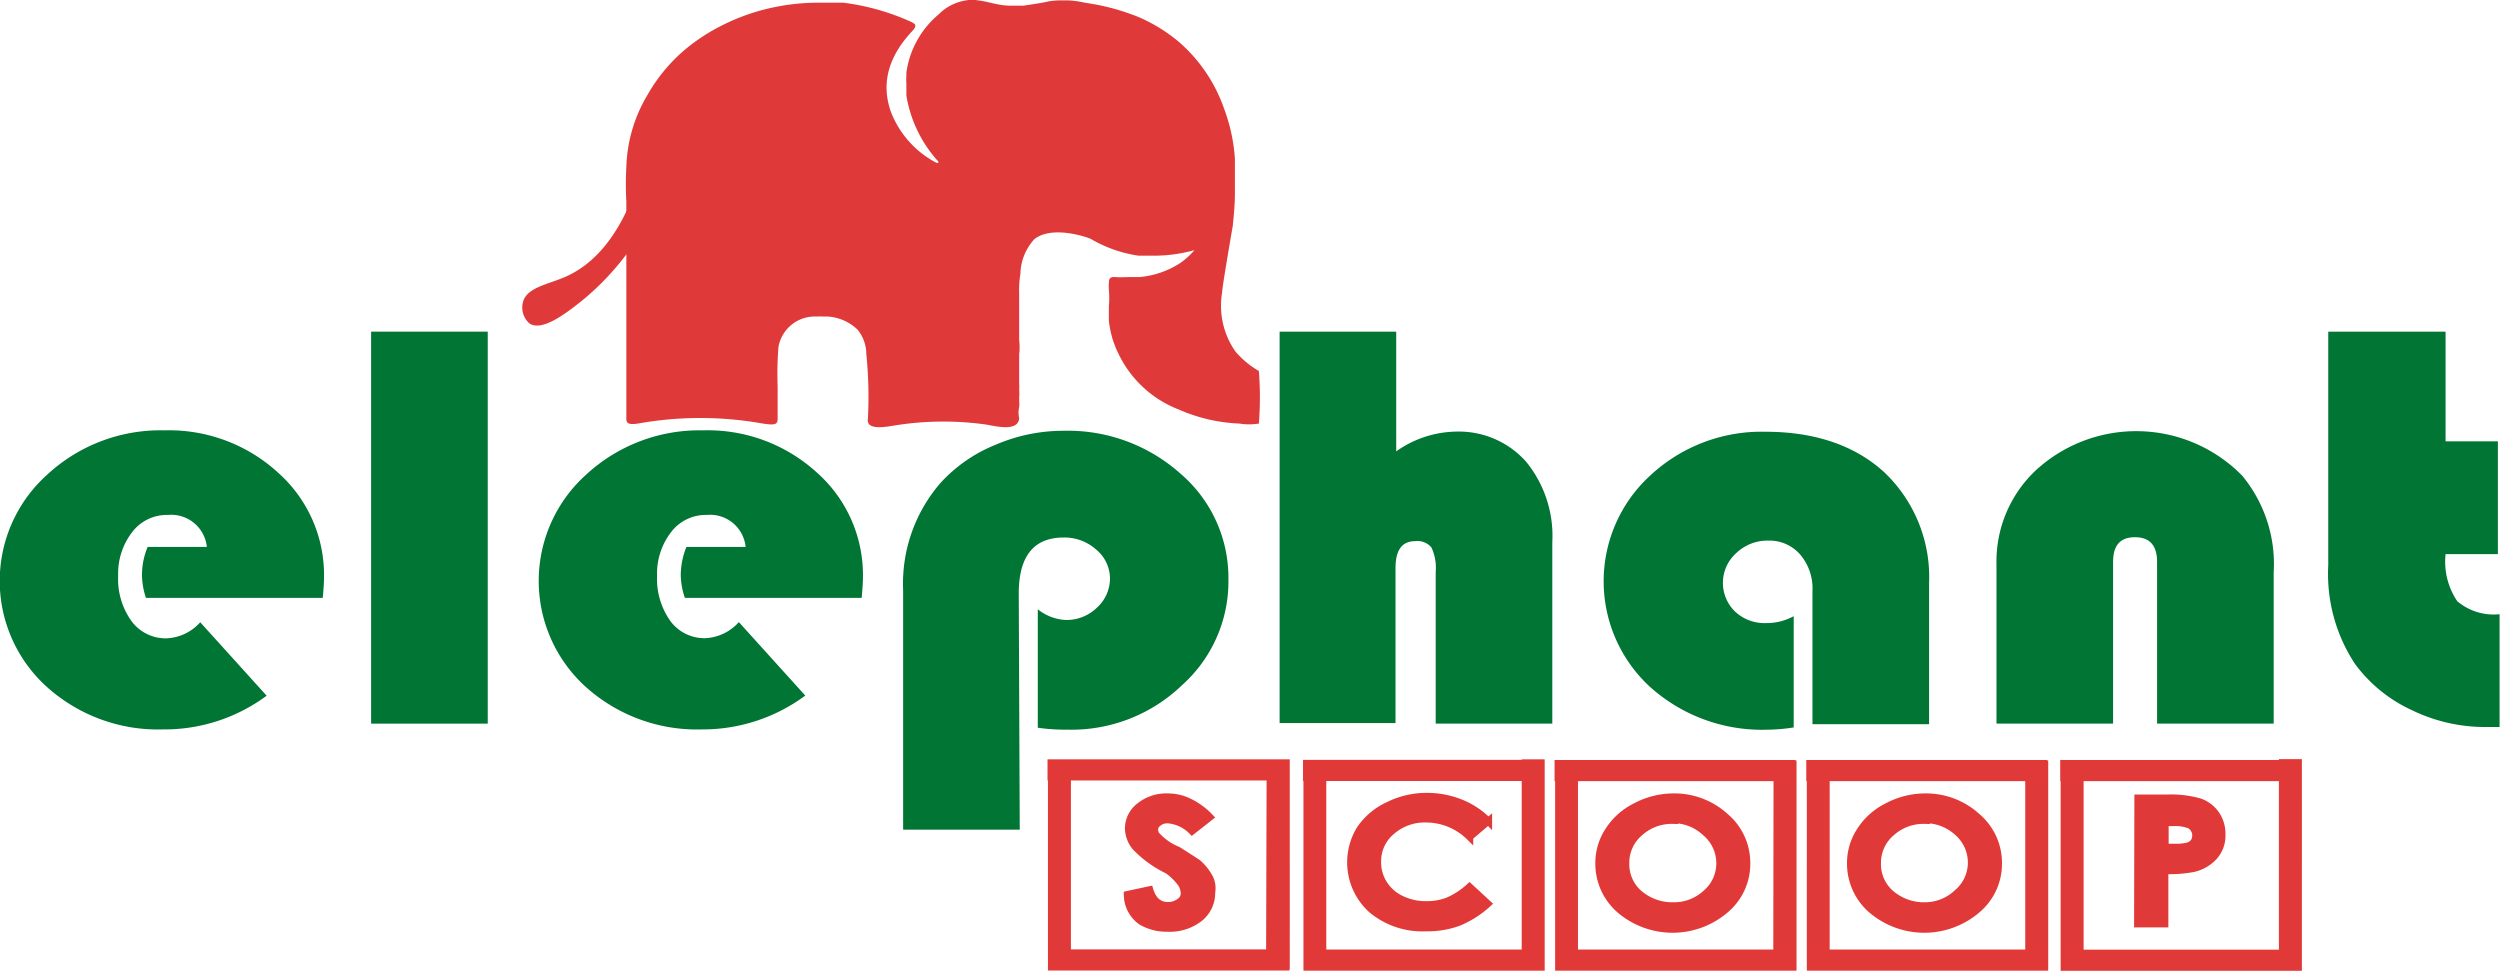
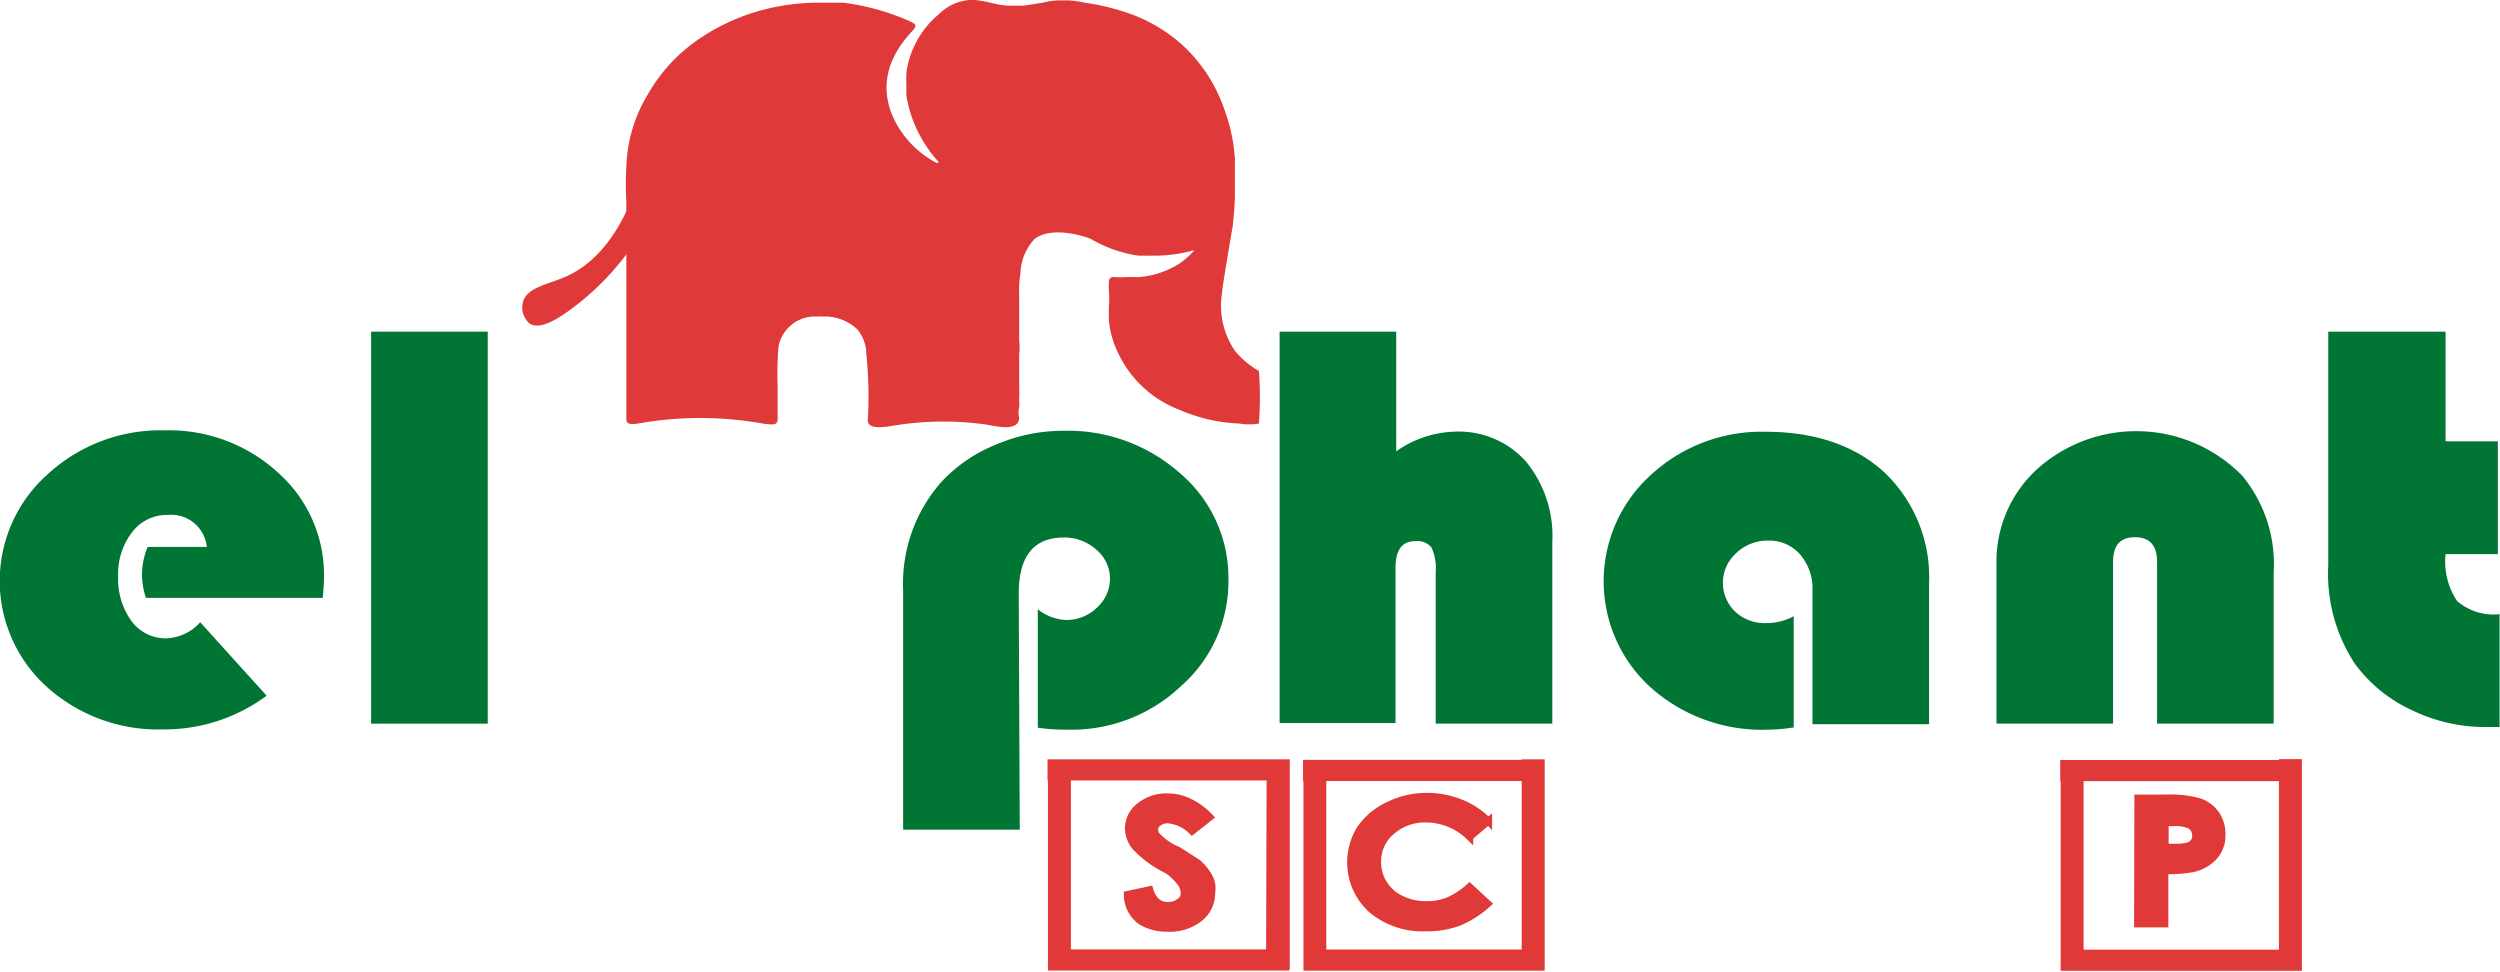
<svg xmlns="http://www.w3.org/2000/svg" id="Layer_1" data-name="Layer 1" viewBox="0 0 177.3 68.9">
  <defs>
    <style>.cls-1,.cls-3{fill:#e03939;}.cls-2{fill:#007534;}.cls-3{stroke:#e13938;stroke-miterlimit:10;stroke-width:0.5px;}</style>
  </defs>
  <path class="cls-1" d="M90.86,24.24a5.66,5.66,0,0,0,.94,4.16,6.25,6.25,0,0,0,1.67,1.39,24.45,24.45,0,0,1,0,3.73h0a4.2,4.2,0,0,1-1.37,0,11.85,11.85,0,0,1-4.32-1,7.89,7.89,0,0,1-4.29-4,6.73,6.73,0,0,1-.66-2.34c0-.14,0-.3,0-.47v-.47a7,7,0,0,0,0-1.23,3.22,3.22,0,0,1,0-.44c0-.33.08-.47.47-.44s.66,0,1,0h.71a6.34,6.34,0,0,0,2.89-1,5.49,5.49,0,0,0,1-.91,10.8,10.8,0,0,1-3.2.39h-.22l-.33,0-.24,0a9.37,9.37,0,0,1-3.35-1.18c-.18-.1-2.71-1-4,0a3.73,3.73,0,0,0-1,2.46,6.72,6.72,0,0,0-.09,1.39c0,.21,0,.42,0,.63s0,.47,0,.7,0,.68,0,1,0,.69,0,1a4.14,4.14,0,0,1,0,1c0,.18,0,.36,0,.54s0,.41,0,.61,0,.29,0,.43,0,.3,0,.45a3.7,3.7,0,0,1,0,.48,3.37,3.37,0,0,1,0,.56,2.64,2.64,0,0,1,0,.29,1.45,1.45,0,0,1,0,.37,1.85,1.85,0,0,0,0,.81.66.66,0,0,1-.14.36c-.42.47-1.54.2-2.2.08a21.78,21.78,0,0,0-6.53.07c-.44.07-1.52.28-1.8-.13a.44.44,0,0,1-.06-.32,29.84,29.84,0,0,0-.11-4.61A2.76,2.76,0,0,0,65,26.85a3.37,3.37,0,0,0-2.08-.92c-.12,0-.25,0-.4,0a2.33,2.33,0,0,0-.4,0,2.62,2.62,0,0,0-2.72,2.14,24.14,24.14,0,0,0-.06,2.82c0,.75,0,1.5,0,2.26,0,.43-.14.52-1.16.35a25.07,25.07,0,0,0-8.64,0c-1,.18-.93-.13-.93-.49V17.79a22.76,22.76,0,0,1,0-2.48,10.52,10.52,0,0,1,1.49-5.08,11.84,11.84,0,0,1,3-3.5,13.69,13.69,0,0,1,1.27-.88,14.92,14.92,0,0,1,4-1.69A15.67,15.67,0,0,1,62,3.67l1.11,0,.43,0,.45,0a16.68,16.68,0,0,1,4.75,1.33c.39.18.51.28.16.67-1.57,1.67-2.3,3.58-1.52,5.76a6.87,6.87,0,0,0,3.21,3.59c.08,0,.19.07.14-.09a9.13,9.13,0,0,1-2.26-4.68c0-.13,0-.27,0-.42l0-.4V9.39a3.13,3.13,0,0,1,0-.52l0-.24A6.55,6.55,0,0,1,70.76,4.5a3.46,3.46,0,0,1,2-1,1.84,1.84,0,0,1,.74,0c.75.08,1.45.36,2.22.38l.69,0h.37l.67-.1.67-.11.49-.1a5.6,5.6,0,0,1,.65-.06l.7,0a7.58,7.58,0,0,1,.76.08l.51.1a15.93,15.93,0,0,1,3.71,1,11.5,11.5,0,0,1,2.89,1.79A11.07,11.07,0,0,1,91,11.18a12.47,12.47,0,0,1,.77,3.56c0,.75,0,1.55,0,2.39s-.07,1.54-.14,2.24v.06C91.11,22.44,90.87,23.94,90.86,24.24Z" transform="translate(-4.19 -3.48)" />
  <path class="cls-1" d="M48.83,18c-1.36,3.07-3,4.36-4.3,5s-3,.8-3.26,1.94a1.5,1.5,0,0,0,.46,1.47c.89.63,2.64-.75,3.59-1.49a19,19,0,0,0,5.09-6.3" transform="translate(-4.19 -3.48)" />
  <path class="cls-2" d="M27.08,45.88H14.54a5.25,5.25,0,0,1-.28-1.61,5.17,5.17,0,0,1,.4-2h4.2A2.54,2.54,0,0,0,16.09,40a3.08,3.08,0,0,0-2.52,1.21,4.8,4.8,0,0,0-1,3.11,5.09,5.09,0,0,0,.94,3.2A3,3,0,0,0,16,48.75a3.38,3.38,0,0,0,2.39-1.14l4.71,5.21a12.17,12.17,0,0,1-7.32,2.39,11.8,11.8,0,0,1-8.25-3,10.12,10.12,0,0,1,0-15.06A11.82,11.82,0,0,1,15.85,34a11.45,11.45,0,0,1,8.06,3,9.71,9.71,0,0,1,3.26,7.41C27.17,44.75,27.14,45.22,27.08,45.88Z" transform="translate(-4.19 -3.48)" />
  <path class="cls-2" d="M38.78,27V54.8H30.51V27Z" transform="translate(-4.19 -3.48)" />
-   <path class="cls-2" d="M65.3,45.88H52.76a5.28,5.28,0,0,1-.29-1.61,5.36,5.36,0,0,1,.4-2h4.2A2.53,2.53,0,0,0,54.31,40a3.08,3.08,0,0,0-2.52,1.21,4.8,4.8,0,0,0-1,3.11,5.15,5.15,0,0,0,.94,3.2,3,3,0,0,0,2.47,1.22,3.4,3.4,0,0,0,2.39-1.14l4.71,5.21A12.21,12.21,0,0,1,54,55.21a11.8,11.8,0,0,1-8.25-3,10.13,10.13,0,0,1,0-15.06A11.85,11.85,0,0,1,54.07,34a11.48,11.48,0,0,1,8.06,3,9.71,9.71,0,0,1,3.26,7.41C65.39,44.75,65.36,45.22,65.3,45.88Z" transform="translate(-4.19 -3.48)" />
  <path class="cls-2" d="M76.51,62.32H68.24v-17a10.89,10.89,0,0,1,2.66-7.6,10.66,10.66,0,0,1,3.88-2.69,12.19,12.19,0,0,1,4.83-1,12,12,0,0,1,8.31,3.05,9.72,9.72,0,0,1,3.39,7.5A9.87,9.87,0,0,1,88,52.09a11.3,11.3,0,0,1-8,3.14c-.5,0-1.23,0-2.21-.14v-8.4a3.45,3.45,0,0,0,2,.76,3.1,3.1,0,0,0,2.2-.88,2.79,2.79,0,0,0,.92-2.08,2.67,2.67,0,0,0-1-2.05,3.35,3.35,0,0,0-2.28-.84q-3.2,0-3.19,4Z" transform="translate(-4.19 -3.48)" />
  <path class="cls-2" d="M103.21,27v8.49a7.55,7.55,0,0,1,4.2-1.4,6.39,6.39,0,0,1,5,2.12,8.32,8.32,0,0,1,1.87,5.72V54.8h-8.27V44.06a3.46,3.46,0,0,0-.3-1.75,1.29,1.29,0,0,0-1.16-.45c-.93,0-1.39.63-1.39,1.9v11H94.94V27Z" transform="translate(-4.19 -3.48)" />
  <path class="cls-2" d="M131.4,47.18v7.89a12.74,12.74,0,0,1-1.85.16,11.88,11.88,0,0,1-8.3-3,10.17,10.17,0,0,1,0-15.05,11.57,11.57,0,0,1,8.15-3.08c3.56,0,6.38,1,8.43,2.88A10.25,10.25,0,0,1,141,44.84v10h-8.27V45.39a3.71,3.71,0,0,0-.86-2.57,2.89,2.89,0,0,0-2.28-1,3.2,3.2,0,0,0-2.26.88,2.83,2.83,0,0,0-.09,4.15,3.05,3.05,0,0,0,2.19.82A4,4,0,0,0,131.4,47.18Z" transform="translate(-4.19 -3.48)" />
  <path class="cls-2" d="M165.44,54.8h-8.27V43.33c0-1.17-.52-1.75-1.57-1.75s-1.55.58-1.55,1.75V54.8h-8.27V43.47a8.87,8.87,0,0,1,2.85-6.69,10.52,10.52,0,0,1,14.58.44,9.84,9.84,0,0,1,2.23,6.86Z" transform="translate(-4.19 -3.48)" />
  <path class="cls-2" d="M177.63,27v7.78h3.71v8h-3.71a5,5,0,0,0,.83,3.34,4,4,0,0,0,3,.92v8l-.95,0a11.9,11.9,0,0,1-5.3-1.21,10.37,10.37,0,0,1-4-3.26,11.59,11.59,0,0,1-1.9-7V27Z" transform="translate(-4.19 -3.48)" />
  <path class="cls-3" d="M95.31,57.58v1H78.73v-1Zm-16.55,0h1.13V71.87H78.76ZM95.37,71.06v1H78.76v-1ZM90,61.43l-1.27,1A2.69,2.69,0,0,0,87,61.62a1,1,0,0,0-.61.18.72.72,0,0,0-.31.4.89.89,0,0,0,.07.45,4.11,4.11,0,0,0,1.57,1.12c.78.49,1.25.8,1.43.92A3.83,3.83,0,0,1,90,65.78a1.71,1.71,0,0,1,.12,1,2.27,2.27,0,0,1-.86,1.82,3.42,3.42,0,0,1-2.24.71,3.6,3.6,0,0,1-1.88-.47,2.34,2.34,0,0,1-1-1.92l1.59-.34c.22.74.65,1.12,1.28,1.12a1.33,1.33,0,0,0,.83-.26.71.71,0,0,0,.34-.58,1.46,1.46,0,0,0-.18-.66,4,4,0,0,0-1-1,7.88,7.88,0,0,1-2.3-1.67,2.15,2.15,0,0,1-.48-1.29,2,2,0,0,1,.8-1.59A3,3,0,0,1,87,60a3.42,3.42,0,0,1,1.44.31A5.13,5.13,0,0,1,90,61.43Zm4.27-3.85h1.14V72H94.23Z" transform="translate(-4.19 -3.48)" />
  <path class="cls-3" d="M113.43,57.62v1H96.85v-1Zm-16.55,0H98V71.92H96.88Zm16.61,13.45v1H96.88v-1Zm-3.73-9.37-1.34,1.14a4.41,4.41,0,0,0-3.09-1.28,3.56,3.56,0,0,0-2.44.87,2.75,2.75,0,0,0-1,2.15,2.81,2.81,0,0,0,.44,1.58,2.94,2.94,0,0,0,1.24,1.09,4,4,0,0,0,1.78.39,4.17,4.17,0,0,0,1.53-.27,5.56,5.56,0,0,0,1.53-1l1.3,1.2a7.07,7.07,0,0,1-2.11,1.34,6.43,6.43,0,0,1-2.27.37A5.63,5.63,0,0,1,101.48,68a4.51,4.51,0,0,1-.82-5.74,4.9,4.9,0,0,1,2-1.67,6.09,6.09,0,0,1,2.74-.63,6.39,6.39,0,0,1,2.41.47A5.68,5.68,0,0,1,109.76,61.74Zm2.6-4.12h1.13V72.05h-1.13Z" transform="translate(-4.19 -3.48)" />
-   <path class="cls-3" d="M131.27,57.63v1H114.69v-1Zm-16.54,0h1.12V71.92h-1.12Zm16.6,13.44v1h-16.6v-1ZM122.84,60a5.35,5.35,0,0,1,3.68,1.37,4.3,4.3,0,0,1,1.55,3.34,4.24,4.24,0,0,1-1.53,3.3,5.76,5.76,0,0,1-7.46,0,4.33,4.33,0,0,1-1.5-3.29,4.18,4.18,0,0,1,.7-2.35,4.82,4.82,0,0,1,1.92-1.7A5.71,5.71,0,0,1,122.84,60Zm0,1.66a3.39,3.39,0,0,0-2.35.86,2.8,2.8,0,0,0-1,2.19,2.75,2.75,0,0,0,1.2,2.34,3.59,3.59,0,0,0,2.15.67,3.33,3.33,0,0,0,2.32-.87,2.79,2.79,0,0,0,1-2.15,2.83,2.83,0,0,0-1-2.16A3.37,3.37,0,0,0,122.82,61.61Zm7.38-4h1.13V72.05H130.2Z" transform="translate(-4.19 -3.48)" />
-   <path class="cls-3" d="M149.12,57.63v1H132.54v-1Zm-16.54,0h1.12V71.92h-1.12Zm16.6,13.44v1h-16.6v-1ZM140.69,60a5.35,5.35,0,0,1,3.68,1.37,4.3,4.3,0,0,1,1.55,3.34,4.24,4.24,0,0,1-1.53,3.3,5.76,5.76,0,0,1-7.46,0,4.33,4.33,0,0,1-1.5-3.29,4.18,4.18,0,0,1,.7-2.35,4.82,4.82,0,0,1,1.92-1.7A5.71,5.71,0,0,1,140.69,60Zm0,1.66a3.39,3.39,0,0,0-2.35.86,2.8,2.8,0,0,0-1,2.19,2.75,2.75,0,0,0,1.2,2.34,3.59,3.59,0,0,0,2.15.67A3.33,3.33,0,0,0,143,66.8a2.79,2.79,0,0,0,1-2.15,2.83,2.83,0,0,0-1-2.16A3.39,3.39,0,0,0,140.67,61.61Zm7.38-4h1.13V72.05h-1.13Z" transform="translate(-4.19 -3.48)" />
  <path class="cls-3" d="M167.13,57.63v1H150.55v-1Zm-16.55,0h1.13V71.93h-1.13Zm16.61,13.45v1H150.58v-1Zm-11.38-11h2a7.54,7.54,0,0,1,2.39.27,2.37,2.37,0,0,1,1.15.88,2.45,2.45,0,0,1,.42,1.44,2.23,2.23,0,0,1-.55,1.55,2.87,2.87,0,0,1-1.5.86,9.18,9.18,0,0,1-2,.14v3.78h-1.93Zm1.93,3.49h.61a3.76,3.76,0,0,0,1-.09.83.83,0,0,0,.44-.3A.86.86,0,0,0,159.5,62a2.84,2.84,0,0,0-1.22-.18h-.54Zm8.32-6h1.13V72.06h-1.13Z" transform="translate(-4.19 -3.48)" />
</svg>